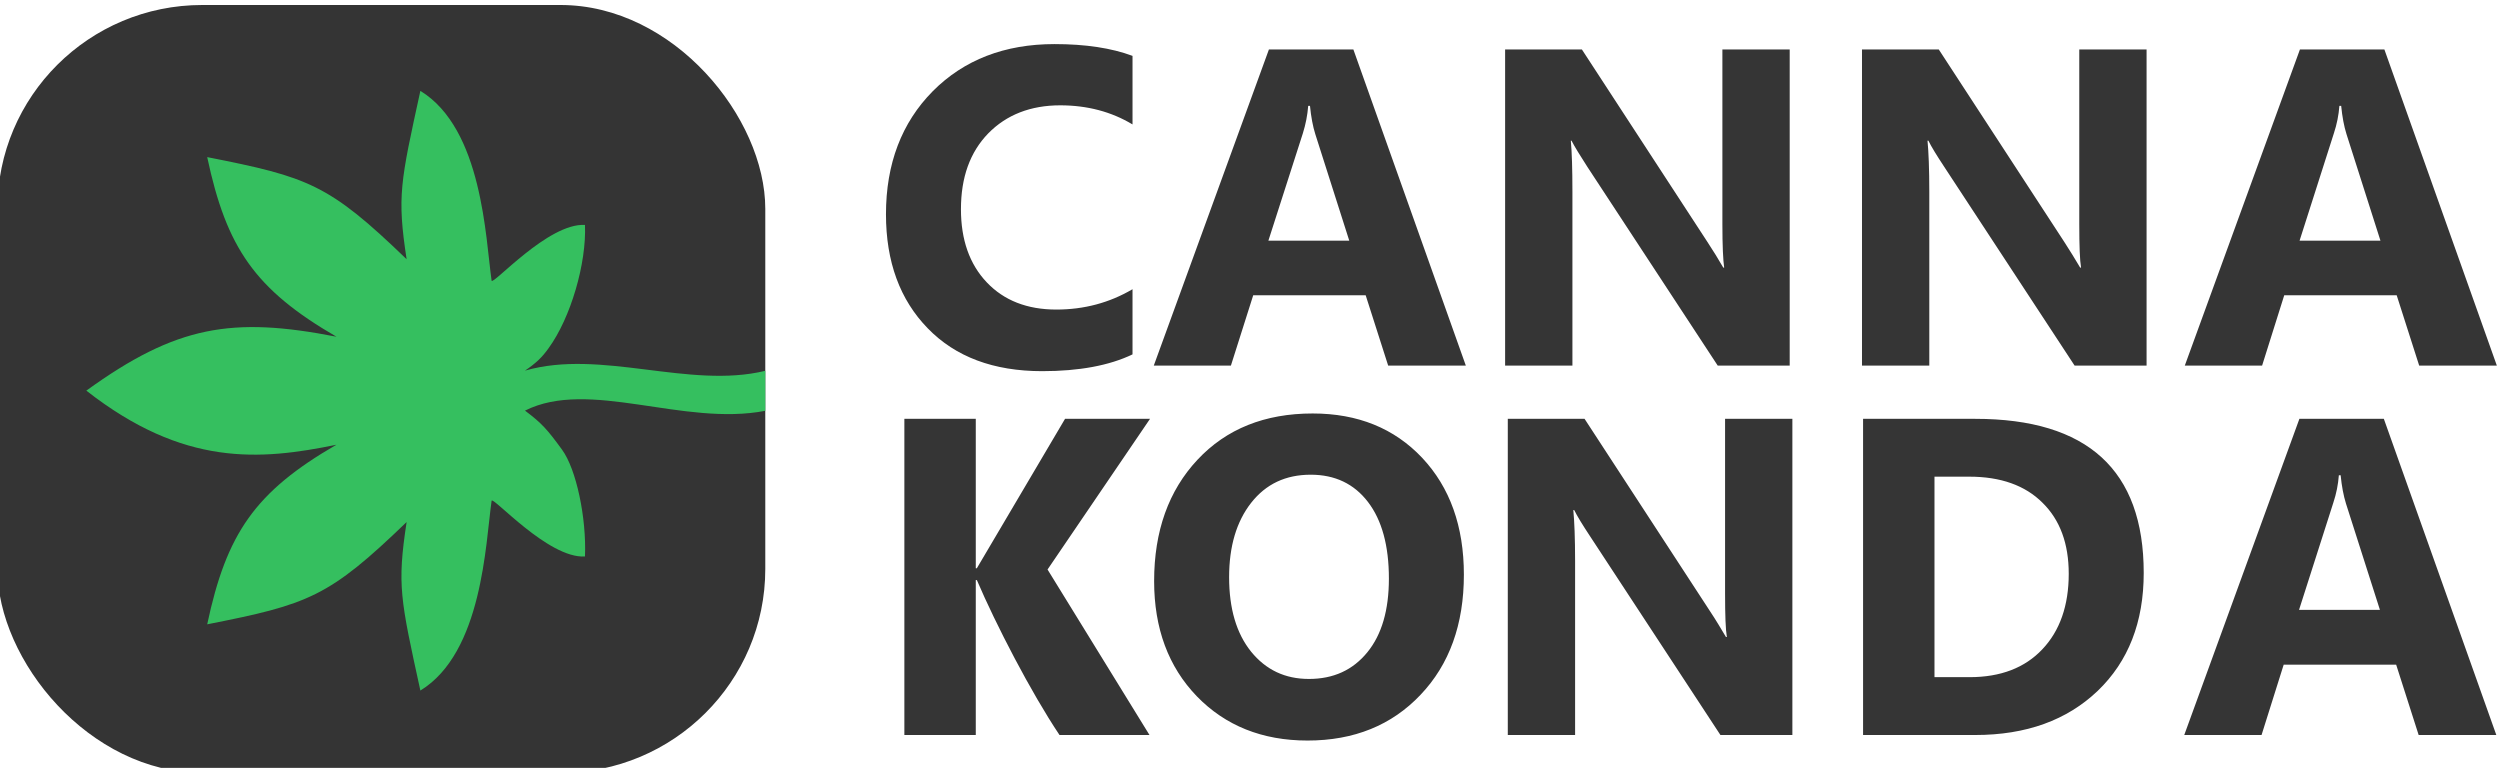
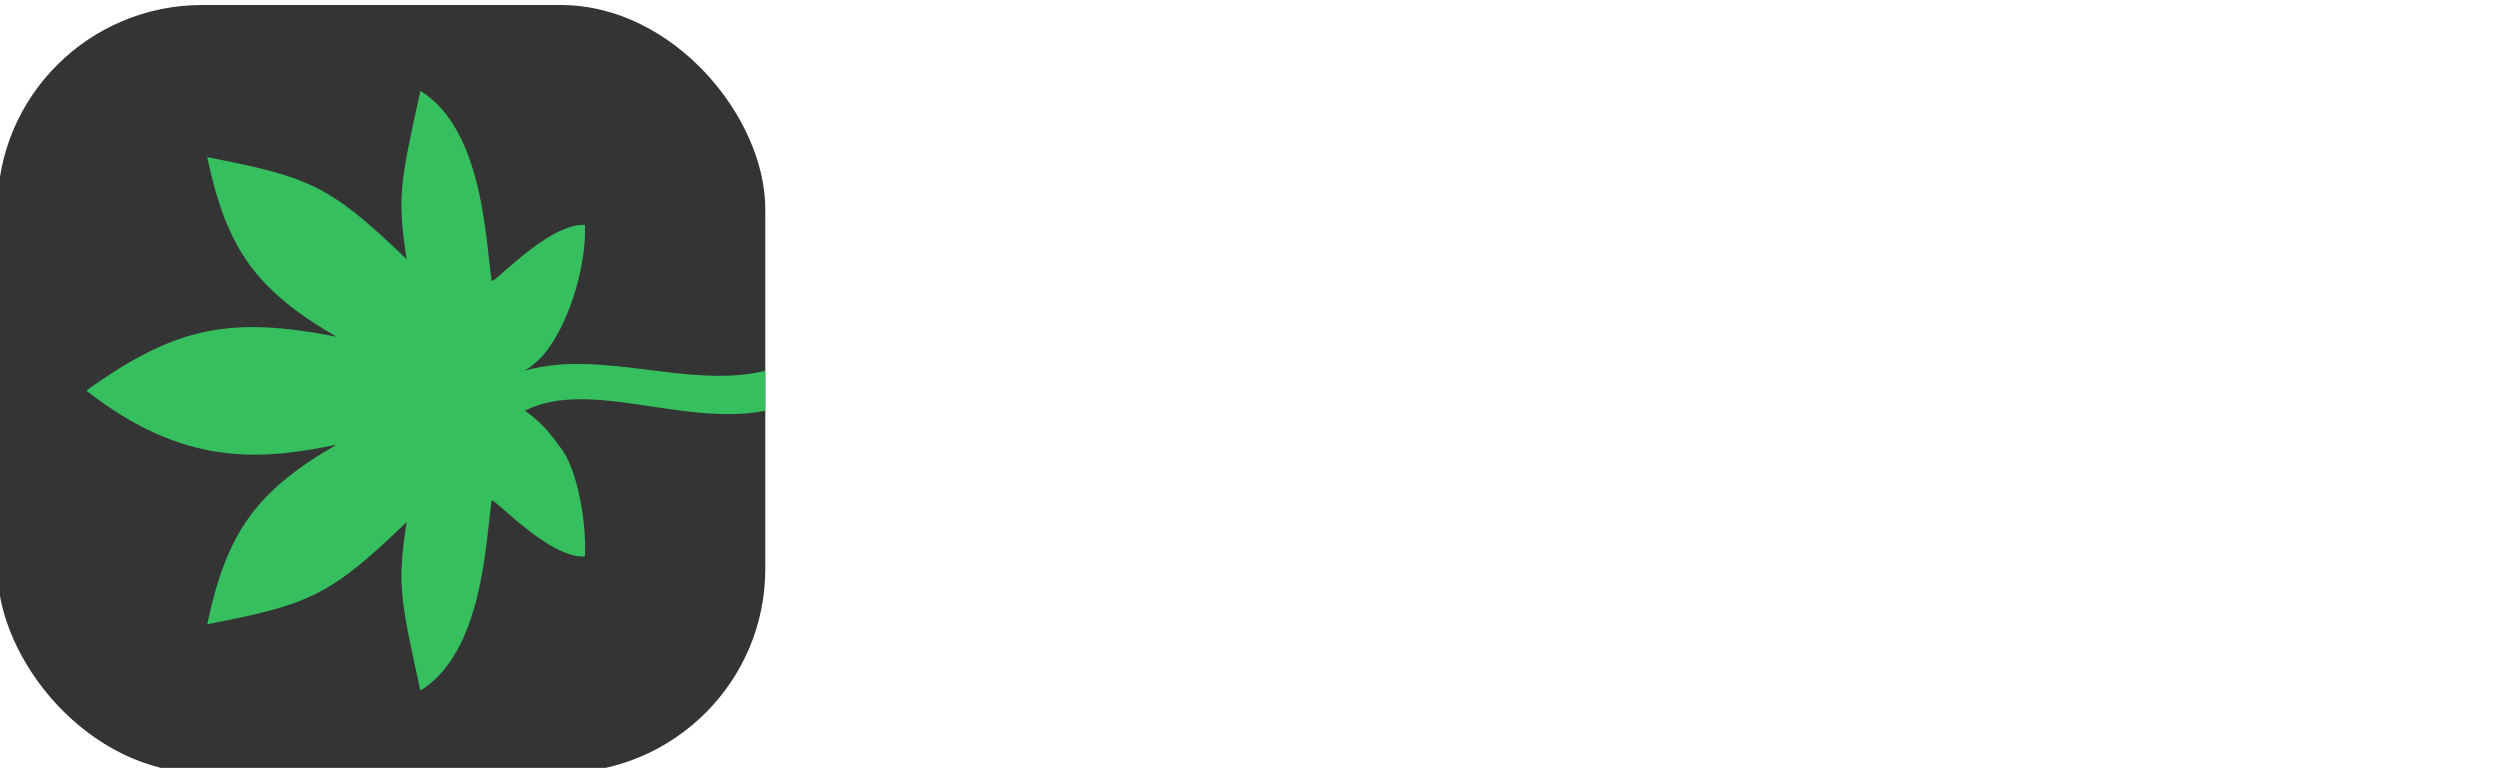
<svg xmlns="http://www.w3.org/2000/svg" xml:space="preserve" width="140px" height="43px" version="1.1" style="shape-rendering:geometricPrecision; text-rendering:geometricPrecision; image-rendering:optimizeQuality; fill-rule:evenodd; clip-rule:evenodd" viewBox="0 0 140 43.01">
  <defs>
    <style type="text/css">
   
    .fil0 {fill:#343434}
    .fil2 {fill:#35BF5F}
    .fil1 {fill:#353535;fill-rule:nonzero}
   
  </style>
  </defs>
  <g id="Слой_x0020_1">
    <rect class="fil0" x="-0.16" y="0.28" width="43.01" height="43.01" rx="11.47" ry="11.42" />
-     <path class="fil1" d="M139.81 41.17l-4.35 0 -1.26 -3.94 -6.3 0 -1.24 3.94 -4.33 0 6.45 -17.71 4.73 0 6.3 17.71zm-35.47 0l0 -17.71 6.28 0c6.29,0 9.44,2.87 9.44,8.63 0,2.76 -0.86,4.96 -2.58,6.61 -1.72,1.64 -4,2.47 -6.86,2.47l-6.28 0zm-31.12 0.31c-2.53,0 -4.6,-0.83 -6.2,-2.48 -1.59,-1.65 -2.39,-3.8 -2.39,-6.45 0,-2.8 0.81,-5.07 2.43,-6.8 1.62,-1.73 3.77,-2.59 6.45,-2.59 2.53,0 4.57,0.83 6.13,2.48 1.56,1.66 2.34,3.84 2.34,6.55 0,2.78 -0.81,5.03 -2.43,6.73 -1.61,1.7 -3.72,2.56 -6.33,2.56zm-9.8 -21.63c-1.29,0.62 -2.98,0.94 -5.06,0.94 -2.72,0 -4.86,-0.8 -6.41,-2.4 -1.56,-1.6 -2.34,-3.73 -2.34,-6.39 0,-2.83 0.88,-5.13 2.62,-6.89 1.75,-1.76 4.03,-2.64 6.82,-2.64 1.73,0 3.19,0.22 4.37,0.66l0 3.84c-1.18,-0.71 -2.53,-1.07 -4.05,-1.07 -1.66,0 -3.01,0.53 -4.03,1.57 -1.02,1.05 -1.53,2.46 -1.53,4.25 0,1.71 0.48,3.08 1.45,4.1 0.96,1.01 2.26,1.52 3.89,1.52 1.56,0 2.98,-0.38 4.27,-1.14l0 3.65zm18.67 0.63l-4.35 0 -1.26 -3.94 -6.3 0 -1.25 3.94 -4.32 0 6.45 -17.71 4.73 0 6.3 17.71zm-6.53 -7l-1.9 -5.96c-0.14,-0.44 -0.24,-0.98 -0.3,-1.59l-0.1 0c-0.04,0.52 -0.14,1.03 -0.3,1.54l-1.93 6.01 4.53 0zm24.67 7l-4.03 0 -7.3 -11.13c-0.42,-0.65 -0.72,-1.14 -0.89,-1.47l-0.04 0c0.06,0.63 0.09,1.58 0.09,2.86l0 9.74 -3.77 0 0 -17.71 4.3 0 7.03 10.78c0.32,0.49 0.62,0.97 0.89,1.44l0.05 0c-0.06,-0.41 -0.1,-1.22 -0.1,-2.43l0 -9.79 3.77 0 0 17.71zm19.99 0l-4.03 0 -7.3 -11.13c-0.43,-0.65 -0.73,-1.14 -0.89,-1.47l-0.05 0c0.06,0.63 0.1,1.58 0.1,2.86l0 9.74 -3.77 0 0 -17.71 4.3 0 7.03 10.78c0.32,0.49 0.61,0.97 0.89,1.44l0.05 0c-0.07,-0.41 -0.1,-1.22 -0.1,-2.43l0 -9.79 3.77 0 0 17.71zm19.62 0l-4.35 0 -1.26 -3.94 -6.3 0 -1.24 3.94 -4.33 0 6.45 -17.71 4.73 0 6.3 17.71zm-6.52 -7l-1.9 -5.96c-0.14,-0.44 -0.24,-0.98 -0.3,-1.59l-0.1 0c-0.04,0.52 -0.14,1.03 -0.31,1.54l-1.92 6.01 4.53 0zm-68.95 27.69l-5.04 0c-1.6,-2.39 -3.57,-6.2 -4.63,-8.68l-0.06 0 0 8.68 -4 0 0 -17.71 4 0 0 8.37 0.06 0 4.94 -8.37 4.76 0 -5.74 8.44 5.71 9.27zm68.92 -7.01l-1.9 -5.95c-0.14,-0.45 -0.24,-0.98 -0.3,-1.59l-0.1 0c-0.04,0.52 -0.14,1.03 -0.31,1.54l-1.92 6 4.53 0zm-24.95 -7.46l0 11.23 1.97 0c1.73,0 3.09,-0.52 4.07,-1.56 0.98,-1.03 1.48,-2.45 1.48,-4.23 0,-1.69 -0.49,-3.02 -1.47,-3.98 -0.97,-0.97 -2.34,-1.46 -4.1,-1.46l-1.95 0zm-7.96 14.47l-4.03 0 -7.3 -11.13c-0.43,-0.65 -0.73,-1.14 -0.89,-1.47l-0.05 0c0.06,0.62 0.1,1.58 0.1,2.86l0 9.74 -3.77 0 0 -17.71 4.3 0 7.03 10.78c0.32,0.48 0.61,0.97 0.89,1.44l0.05 0c-0.07,-0.41 -0.1,-1.22 -0.1,-2.43l0 -9.79 3.77 0 0 17.71zm-26.98 -14.58c-1.4,0 -2.51,0.52 -3.34,1.58 -0.82,1.05 -1.23,2.44 -1.23,4.16 0,1.76 0.41,3.15 1.23,4.17 0.83,1.02 1.9,1.53 3.24,1.53 1.38,0 2.46,-0.5 3.27,-1.49 0.81,-0.99 1.21,-2.37 1.21,-4.13 0,-1.84 -0.39,-3.27 -1.17,-4.29 -0.78,-1.02 -1.85,-1.53 -3.21,-1.53z" />
    <path class="fil2" d="M18.83 24.91c-4.57,2.64 -6.16,4.98 -7.24,10.06 5.68,-1.12 6.81,-1.52 11.17,-5.73 -0.54,3.55 -0.35,4.31 0.77,9.44 3.48,-2.13 3.65,-8.25 3.99,-10.63 0.05,-0.29 3.18,3.25 5.23,3.12 0.09,-2.14 -0.48,-4.89 -1.29,-5.99 -0.81,-1.11 -1.12,-1.47 -2.07,-2.18 3.59,-1.81 8.87,0.9 13.46,0.01 0,-0.73 0,-1.53 0,-2.24 -4.27,1.04 -9.19,-1.24 -13.46,-0.01 0.62,-0.42 0.96,-0.75 1.31,-1.24 1.26,-1.72 2.14,-4.79 2.05,-6.92 -2.05,-0.13 -5.18,3.41 -5.23,3.12 -0.34,-2.38 -0.51,-8.5 -3.99,-10.63 -1.12,5.13 -1.31,5.89 -0.77,9.43 -4.36,-4.21 -5.49,-4.6 -11.17,-5.72 1.08,5.08 2.67,7.41 7.24,10.06 -5.84,-1.14 -8.96,-0.63 -14.01,3.02l0 0c5.46,4.27 9.72,3.91 14.01,3.03z" />
  </g>
</svg>